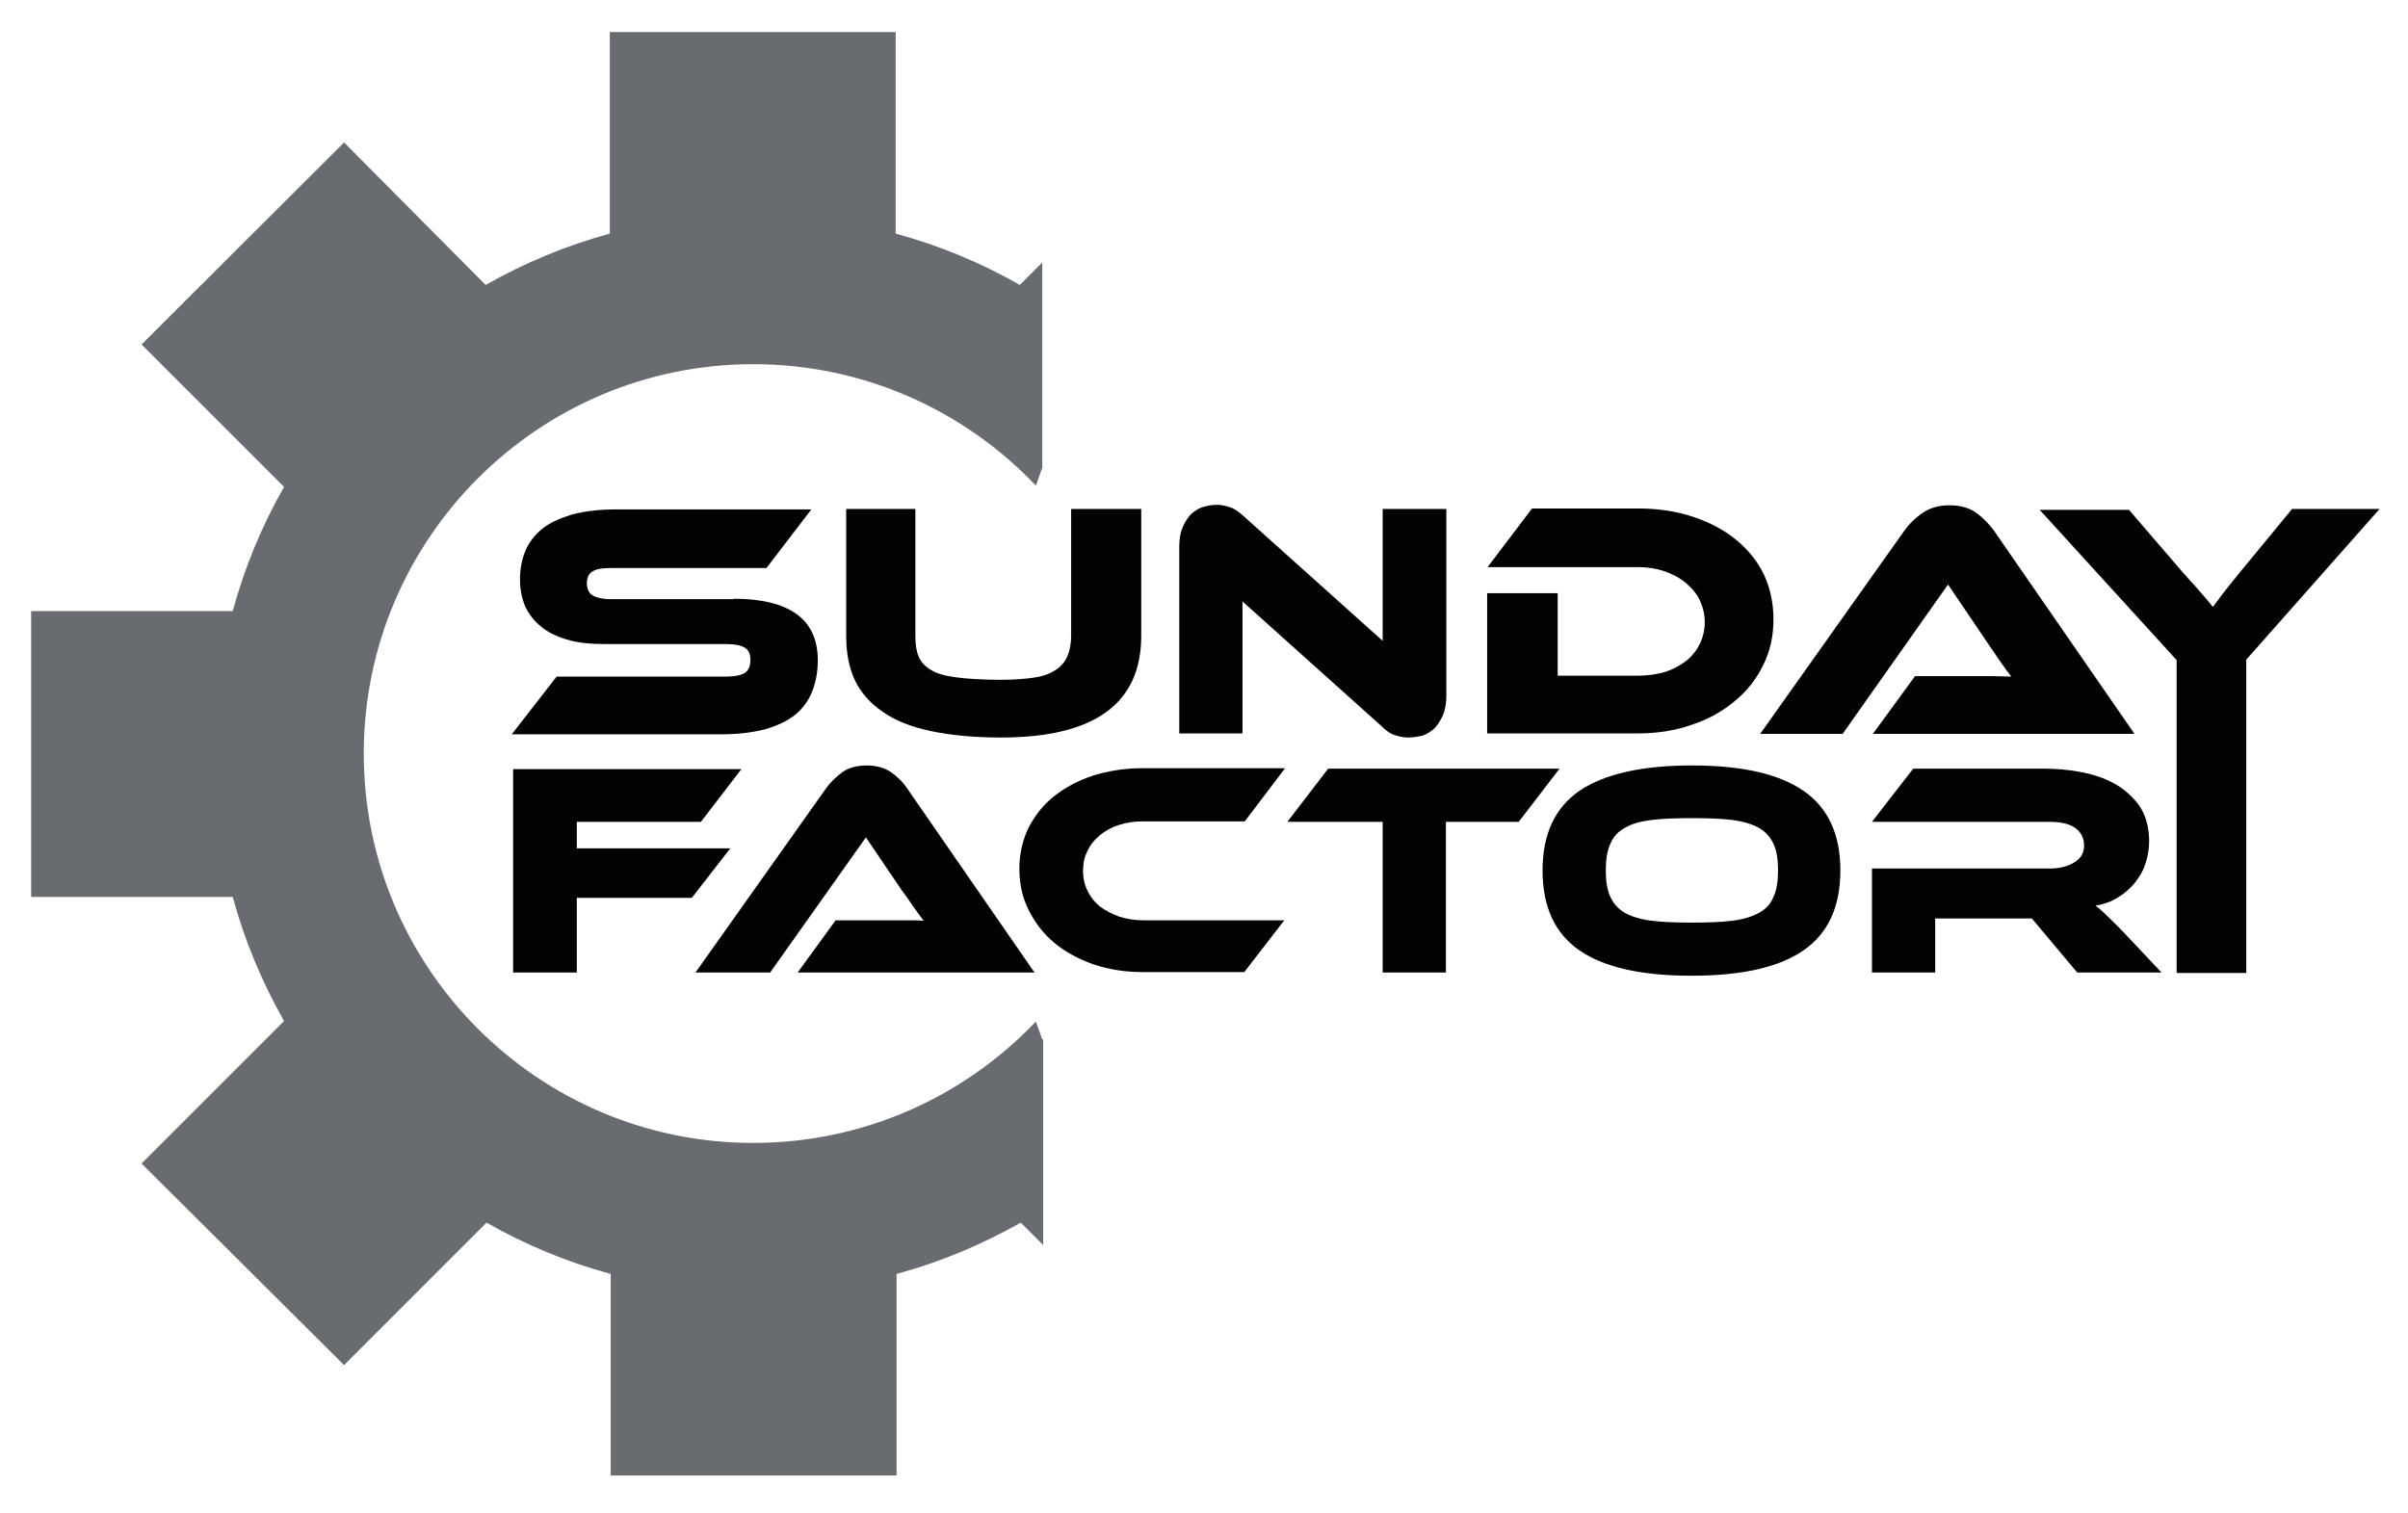
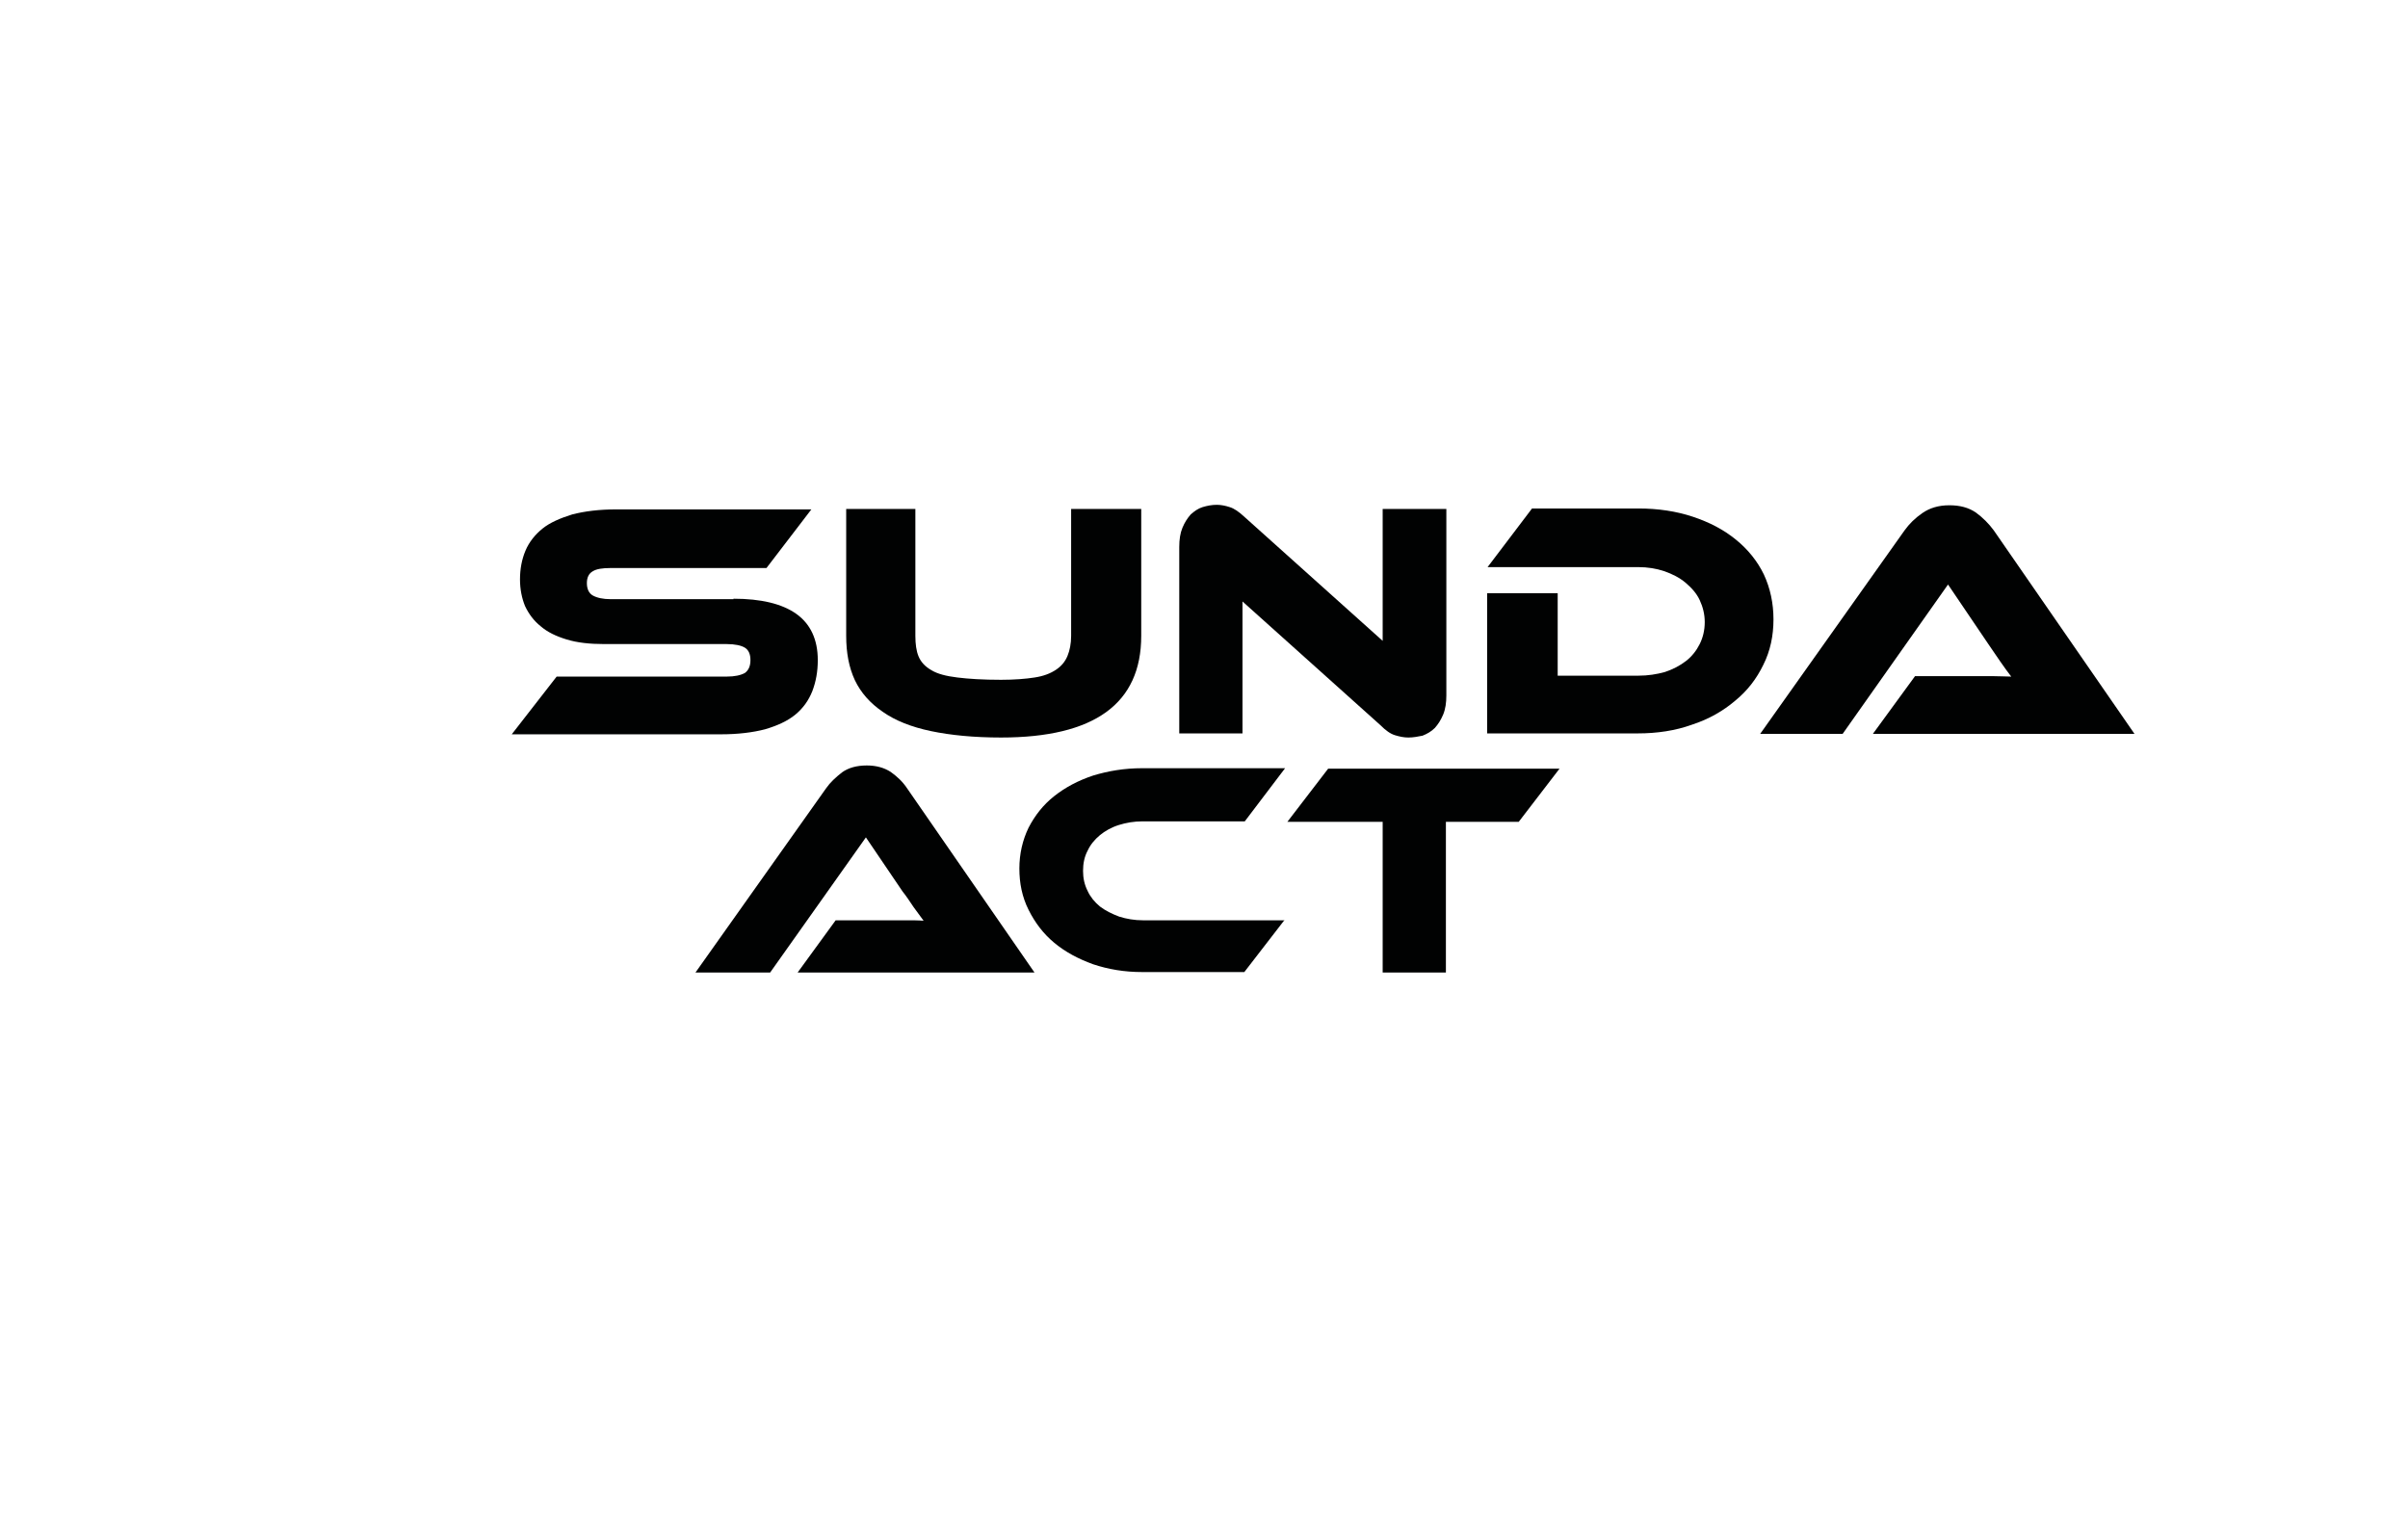
<svg xmlns="http://www.w3.org/2000/svg" version="1.1" id="Ebene_1" x="0px" y="0px" viewBox="0 0 525.6 330.2" style="enable-background:new 0 0 525.6 330.2;" xml:space="preserve">
  <style type="text/css">
	.st0{fill:#010202;}
	.st1{fill:#686C70;}
</style>
  <g id="XMLID_147_">
    <g id="XMLID_146_">
      <path id="XMLID_171_" class="st0" d="M160.1,130.7c6,0,10.6,1.1,13.7,3.3c3.1,2.2,4.7,5.6,4.7,10.1c0,2.5-0.4,4.7-1.2,6.8    c-0.8,2-2,3.7-3.7,5.1c-1.7,1.4-3.9,2.4-6.6,3.2c-2.7,0.7-5.9,1.1-9.6,1.1h-45.7l9.8-12.6h37.1c1.8,0,3.1-0.3,4-0.8    c0.8-0.6,1.2-1.5,1.2-2.8c0-1.3-0.4-2.2-1.2-2.7c-0.8-0.5-2.2-0.8-4-0.8h-26.7c-3.2,0-5.9-0.3-8.2-1c-2.3-0.7-4.2-1.6-5.7-2.9    c-1.5-1.2-2.6-2.7-3.4-4.4c-0.7-1.7-1.1-3.7-1.1-5.8c0-2.3,0.4-4.4,1.2-6.3c0.8-1.9,2.1-3.5,3.7-4.8s3.9-2.3,6.5-3.1    c2.7-0.7,5.9-1.1,9.6-1.1h42.6l-9.8,12.8h-34c-1.8,0-3.1,0.2-3.9,0.7c-0.9,0.5-1.3,1.4-1.3,2.6s0.4,2.2,1.3,2.7    c0.9,0.5,2.2,0.8,3.9,0.8H160.1z" />
      <path id="XMLID_169_" class="st0" d="M249.1,138.8c0,14.8-10.2,22.2-30.6,22.2c-5.9,0-11-0.5-15.3-1.4c-4.3-0.9-7.8-2.3-10.5-4.2    c-2.8-1.9-4.8-4.2-6.1-6.9c-1.3-2.8-1.9-6-1.9-9.7v-27.7h15.1v27.7c0,1.8,0.2,3.3,0.7,4.5c0.5,1.2,1.4,2.2,2.8,3    c1.3,0.8,3.2,1.3,5.7,1.6c2.4,0.3,5.6,0.5,9.5,0.5c2.9,0,5.4-0.2,7.3-0.5c2-0.3,3.5-0.9,4.7-1.7c1.2-0.8,2-1.8,2.5-3    c0.5-1.2,0.8-2.7,0.8-4.4v-27.7h15.3V138.8z" />
      <path id="XMLID_167_" class="st0" d="M307.4,161c-1,0-1.9-0.2-2.9-0.5c-1-0.3-2-1-3.2-2.2l-30.1-27v28.8h-13.8v-40.7    c0-1.6,0.2-3,0.7-4.2c0.5-1.2,1.1-2.1,1.8-2.9c0.8-0.7,1.6-1.3,2.6-1.6c1-0.3,2-0.5,3.1-0.5c0.9,0,1.9,0.2,2.8,0.5    c1,0.3,2,1,3.3,2.2l30.1,27v-28.8h13.9v40.7c0,1.6-0.2,3-0.7,4.2c-0.5,1.2-1.1,2.1-1.8,2.9c-0.8,0.8-1.7,1.3-2.7,1.7    C309.5,160.8,308.5,161,307.4,161z" />
      <path id="XMLID_165_" class="st0" d="M387.1,135.2c0,3.6-0.7,6.9-2.2,9.9c-1.5,3.1-3.5,5.7-6.2,7.9c-2.6,2.2-5.7,4-9.4,5.2    c-3.6,1.3-7.6,1.9-11.8,1.9h-32.9v-30.6H340v18h17.6c2.1,0,4-0.3,5.8-0.8c1.8-0.6,3.3-1.4,4.6-2.4c1.3-1,2.3-2.3,3-3.7    c0.7-1.4,1.1-3,1.1-4.8c0-1.7-0.4-3.3-1.1-4.8c-0.7-1.5-1.8-2.7-3.1-3.8c-1.3-1.1-2.9-1.9-4.6-2.5c-1.8-0.6-3.7-0.9-5.7-0.9h-32.9    l9.7-12.8h23.2c4.3,0,8.3,0.6,11.9,1.8c3.6,1.2,6.7,2.8,9.4,5c2.6,2.1,4.7,4.7,6.1,7.6C386.4,128.4,387.1,131.7,387.1,135.2z" />
      <path id="XMLID_163_" class="st0" d="M408.8,160.2l9.2-12.6h12.3c1.5,0,3,0,4.6,0c1.6,0,3,0.1,4.1,0.1c-0.7-0.9-1.5-2-2.4-3.3    c-0.9-1.3-1.8-2.6-2.6-3.8l-8.8-13l-23,32.6h-18l31.5-44.4c1-1.4,2.3-2.7,3.9-3.8c1.6-1.1,3.5-1.7,5.9-1.7c2.3,0,4.2,0.5,5.8,1.6    c1.5,1.1,2.8,2.4,3.9,3.9l30.7,44.4H408.8z" />
-       <path id="XMLID_162_" class="st0" d="M475,212.4h15.3V144l29.1-32.9h-19.1l-11.2,13.6c-1.8,2.2-3.1,3.8-4,5    c-0.9,1.2-1.6,2.1-2.1,2.8c-0.2-0.3-0.7-0.9-1.2-1.5c-0.6-0.7-1.2-1.4-1.9-2.2c-0.7-0.8-1.3-1.5-2-2.2c-0.6-0.7-1.1-1.3-1.5-1.7    l-11.7-13.6h-19.5l29.9,32.8V212.4z" />
-       <path id="XMLID_160_" class="st0" d="M161.9,167.8l-8.9,11.6h-27.1v5.8h33.5L151,196h-25.1v16.3H112v-44.4H161.9z" />
      <path id="XMLID_158_" class="st0" d="M174.1,212.3l8.3-11.4h11.2c1.3,0,2.7,0,4.2,0c1.4,0,2.7,0,3.8,0.1c-0.6-0.8-1.3-1.8-2.2-3    c-0.8-1.2-1.6-2.4-2.4-3.4l-8-11.8l-20.9,29.5h-16.3l28.5-40.2c0.9-1.3,2.1-2.4,3.5-3.5c1.4-1,3.2-1.5,5.4-1.5    c2.1,0,3.8,0.5,5.2,1.4c1.4,1,2.6,2.1,3.6,3.6l27.8,40.2H174.1z" />
      <path id="XMLID_156_" class="st0" d="M280.4,200.8l-8.8,11.4h-22.3c-3.9,0-7.4-0.6-10.7-1.7c-3.3-1.2-6.1-2.7-8.5-4.7    c-2.4-2-4.2-4.4-5.6-7.2c-1.4-2.8-2-5.8-2-9c0-3.2,0.7-6.2,2-8.9c1.4-2.7,3.2-5,5.6-6.9c2.4-1.9,5.2-3.4,8.5-4.5    c3.3-1,6.8-1.6,10.7-1.6h31.2l-8.8,11.6h-22.3c-1.9,0-3.6,0.3-5.2,0.8c-1.6,0.5-3,1.3-4.1,2.2c-1.2,1-2.1,2.1-2.7,3.4    c-0.7,1.3-1,2.8-1,4.4c0,1.6,0.3,3,1,4.4c0.6,1.3,1.5,2.4,2.7,3.4c1.2,0.9,2.6,1.6,4.2,2.2c1.6,0.5,3.3,0.8,5.2,0.8H280.4z" />
      <path id="XMLID_154_" class="st0" d="M340.4,167.8l-8.9,11.6h-15.9v32.9h-13.8v-32.9H281l8.9-11.6H340.4z" />
-       <path id="XMLID_151_" class="st0" d="M369.3,167.1c10.8,0,18.9,1.8,24.3,5.5c5.4,3.7,8.1,9.5,8.1,17.4c0,8-2.7,13.8-8.1,17.5    c-5.4,3.7-13.5,5.5-24.4,5.5c-10.9,0-19-1.8-24.4-5.5c-5.4-3.7-8.1-9.5-8.1-17.5c0-7.9,2.7-13.7,8.1-17.4    C350.3,168.9,358.5,167.1,369.3,167.1z M369.3,201.4c3.5,0,6.4-0.1,8.8-0.4c2.4-0.3,4.3-0.9,5.8-1.7c1.5-0.8,2.6-2,3.2-3.5    c0.7-1.5,1-3.4,1-5.8s-0.3-4.3-1-5.8c-0.7-1.5-1.7-2.6-3.2-3.5c-1.5-0.8-3.4-1.4-5.8-1.7c-2.4-0.3-5.3-0.4-8.8-0.4    c-3.5,0-6.4,0.1-8.8,0.4c-2.4,0.3-4.3,0.8-5.8,1.7c-1.5,0.8-2.6,2-3.2,3.5c-0.7,1.5-1,3.4-1,5.8s0.3,4.3,1,5.8    c0.7,1.5,1.7,2.6,3.2,3.5c1.5,0.8,3.4,1.4,5.8,1.7C362.9,201.3,365.9,201.4,369.3,201.4z" />
-       <path id="XMLID_149_" class="st0" d="M471.8,212.3h-18.4l-9.9-11.8h-21.1v11.8h-13.8v-22.7h38.7c2.1,0,3.9-0.4,5.4-1.3    c1.5-0.9,2.2-2.1,2.2-3.7c0-1.7-0.7-3-2-3.9s-3.2-1.3-5.6-1.3h-38.7l9-11.6h28.6c2.5,0,5.1,0.2,7.8,0.7s5.2,1.3,7.4,2.5    c2.2,1.2,4,2.8,5.5,4.8c1.4,2,2.2,4.7,2.2,7.8c0,1.7-0.3,3.4-0.8,4.9c-0.5,1.6-1.3,2.9-2.3,4.2c-1,1.2-2.2,2.3-3.7,3.2    c-1.4,0.9-3.1,1.5-4.9,1.8c0.8,0.6,1.6,1.3,2.5,2.2c0.9,0.9,2.2,2.1,3.7,3.7L471.8,212.3z" />
    </g>
-     <path id="XMLID_148_" class="st1" d="M227.5,226.9l-1.4-3.9c-15.5,16.3-37.4,26.5-61.7,26.5c-46.9,0-85-38.1-85-85   c0-46.9,38.1-85,85-85c24.3,0,46.2,10.2,61.7,26.5l1.4-3.9V57.3l-4.9,4.9c-8.4-4.8-17.5-8.6-27.1-11.2V7h-62.4v44   c-9.6,2.6-18.6,6.4-27.1,11.2L75.1,31.1L30.9,75.2L62,106.3c-4.8,8.4-8.6,17.5-11.2,27.1h-44v62.4h44c2.6,9.6,6.4,18.6,11.2,27.1   l-31.1,31.1L75.1,298l31.1-31.1c8.4,4.8,17.5,8.6,27.1,11.2v44h62.4v-44c9.6-2.6,18.6-6.4,27.1-11.2l4.9,4.9V226.9z" />
  </g>
</svg>